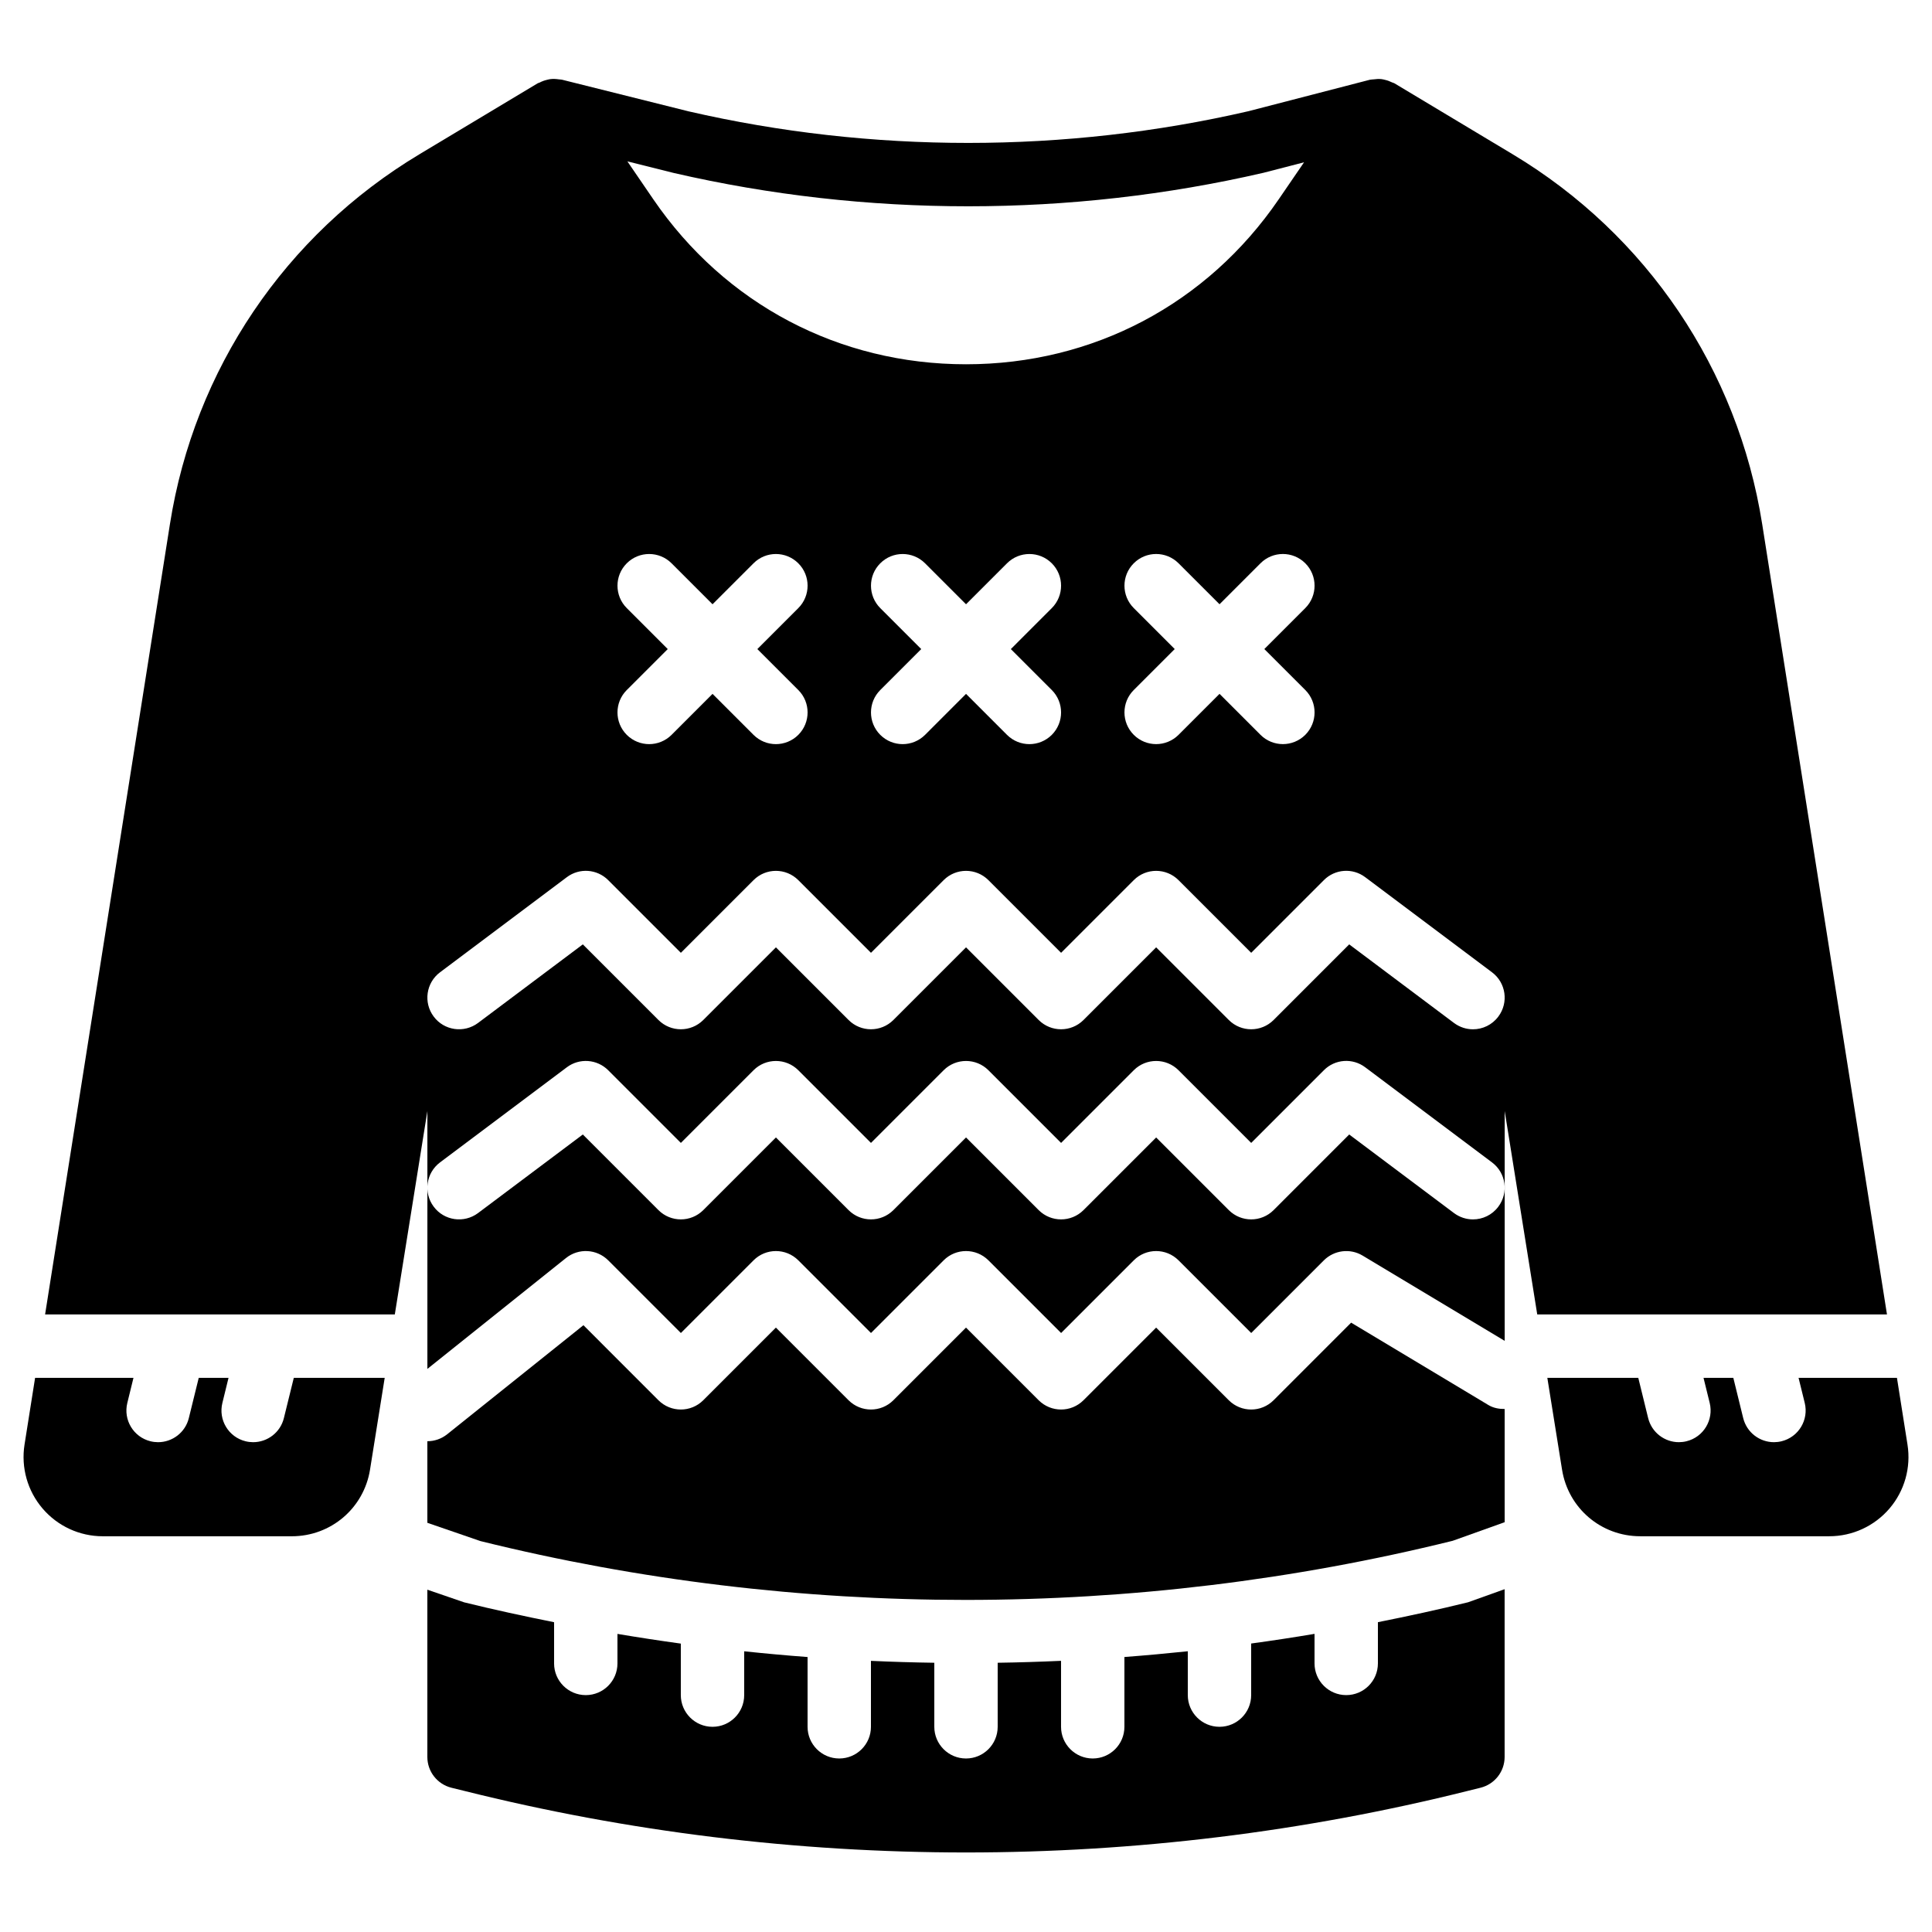
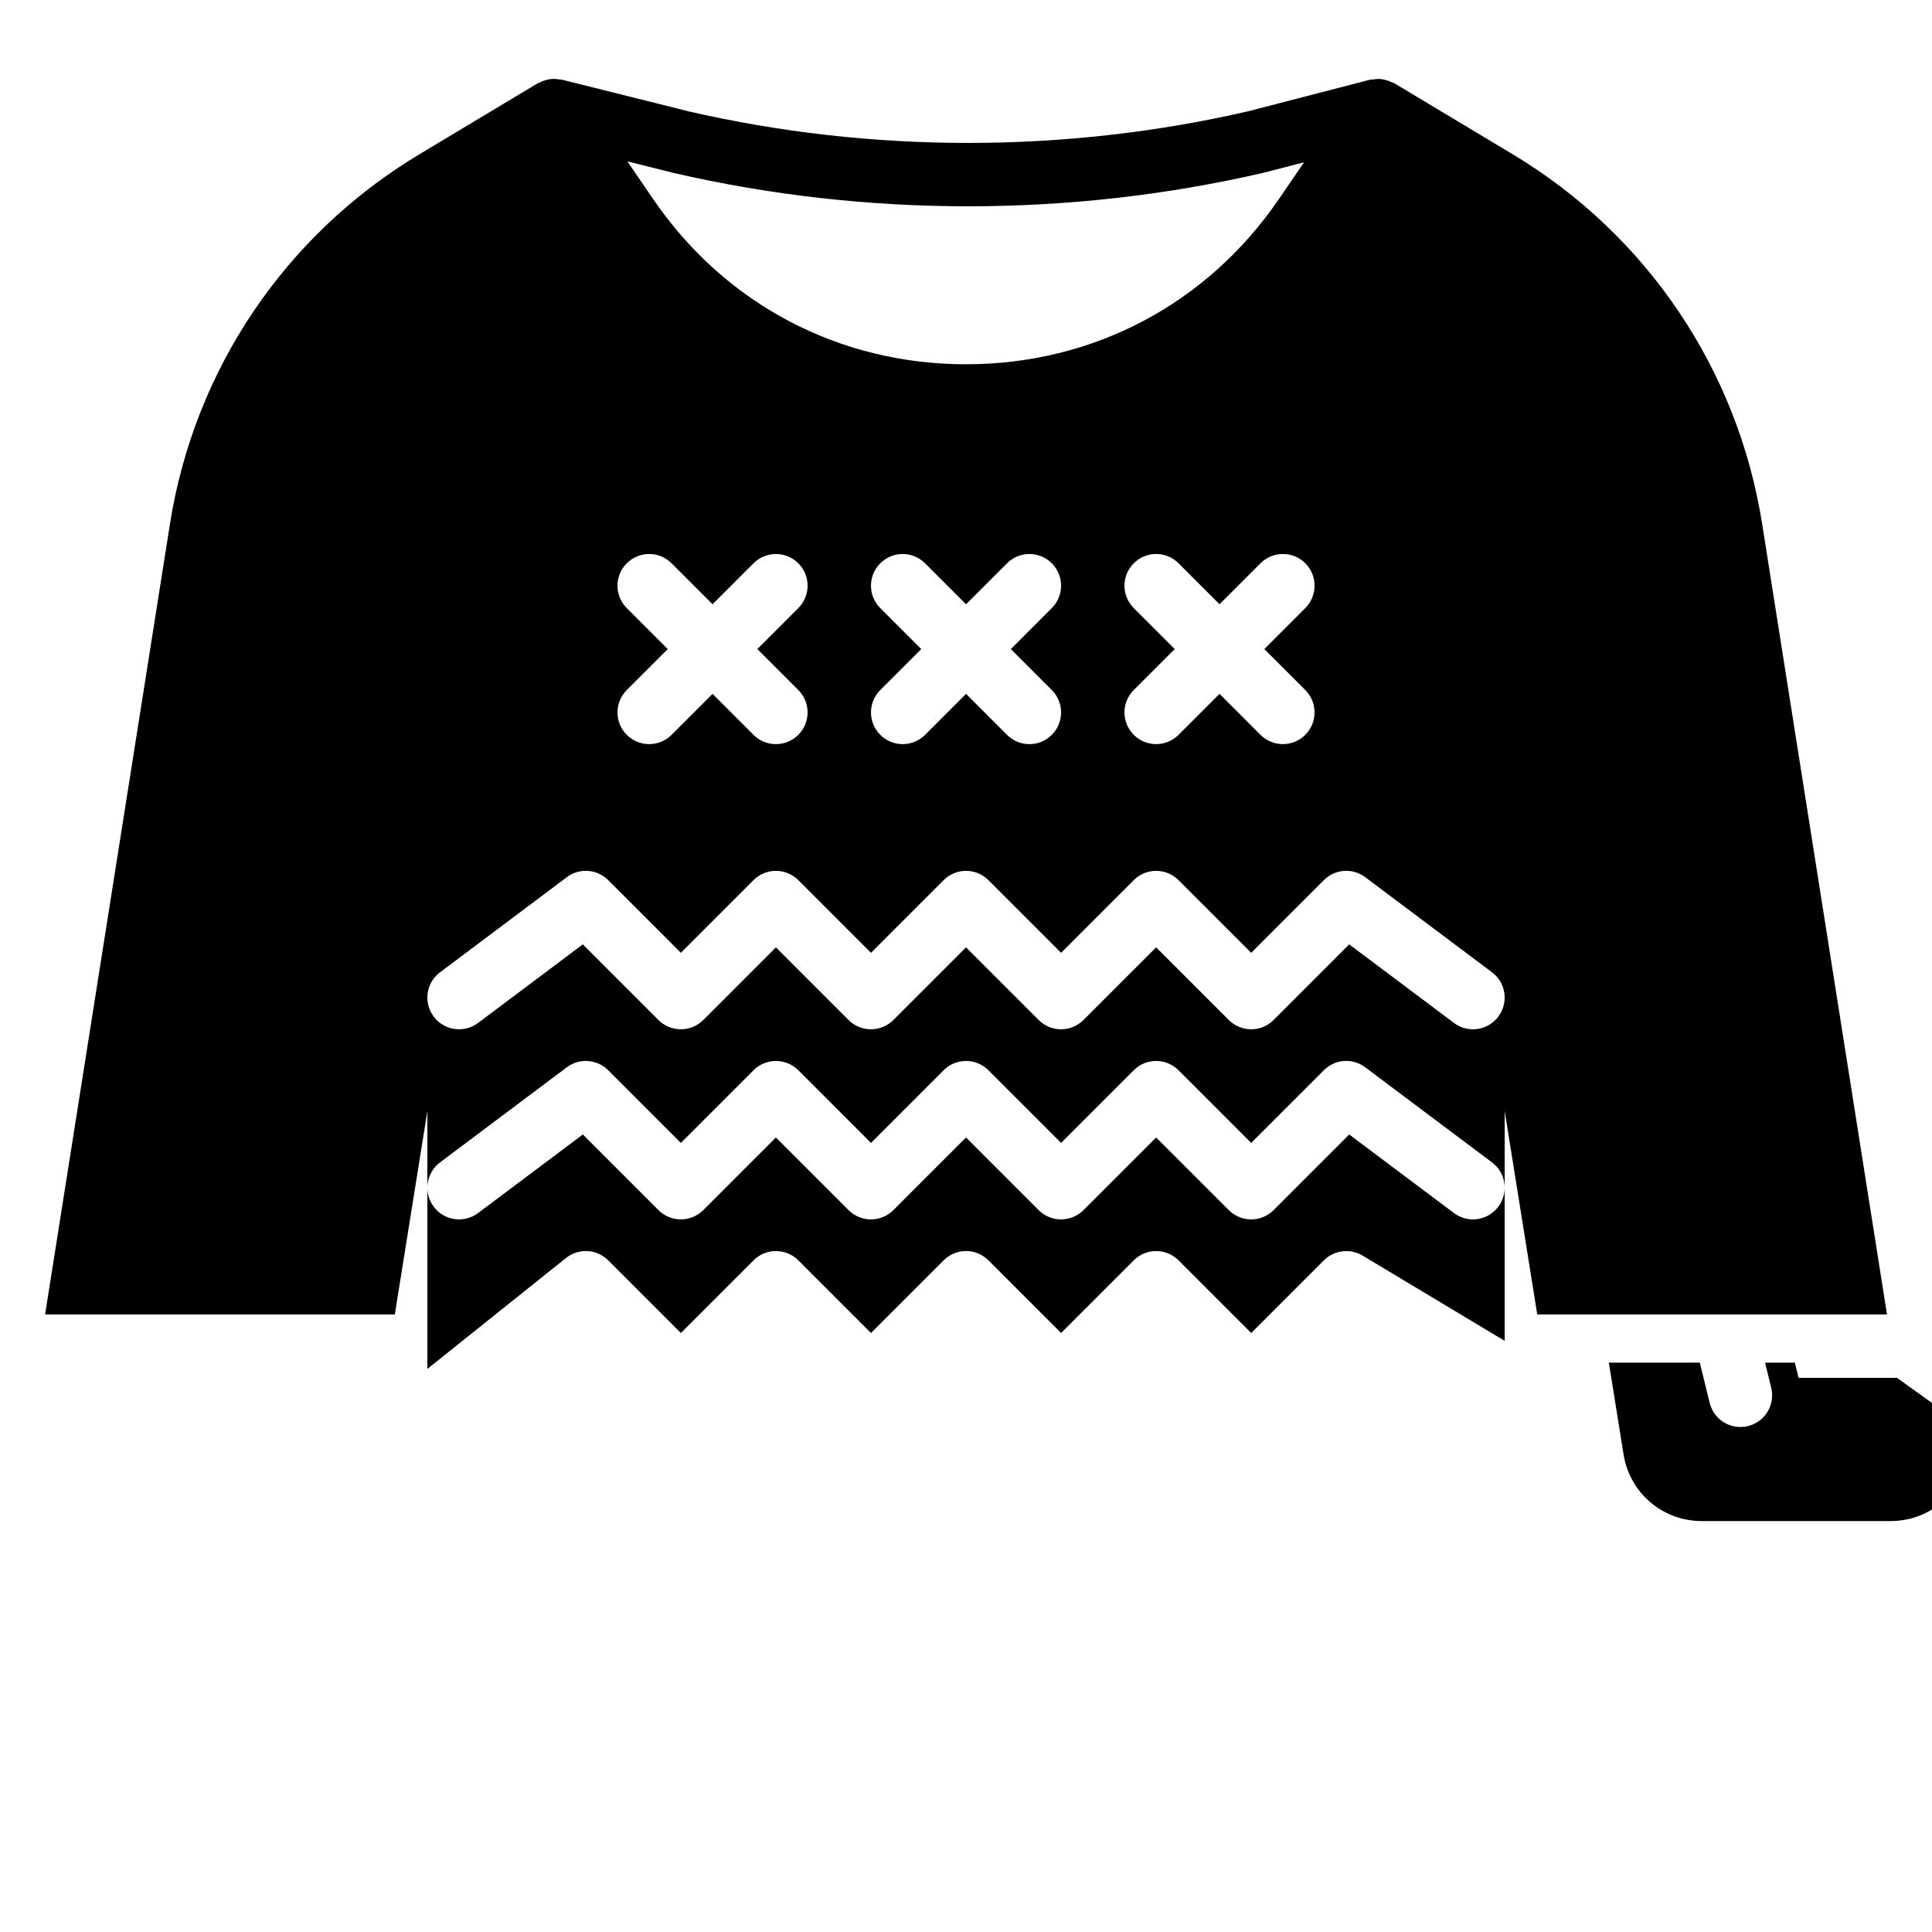
<svg xmlns="http://www.w3.org/2000/svg" fill="#000000" width="800px" height="800px" version="1.1" viewBox="144 144 512 512">
  <g fill-rule="evenodd">
-     <path d="m646.71 509.14h-26.074l1.637 6.648c1.109 4.504-1.637 9.055-6.144 10.16-0.672 0.168-1.352 0.246-2.016 0.246-3.769 0-7.195-2.555-8.145-6.383l-2.621-10.672h-7.898l1.637 6.648c1.105 4.504-1.637 9.055-6.148 10.16-0.672 0.168-1.352 0.246-2.016 0.246-3.769 0-7.195-2.555-8.145-6.383l-2.617-10.672h-24.102l3.898 24.316c1.629 10.227 10.352 17.668 20.723 17.668h50.086c6.156 0 11.965-2.68 15.973-7.356 3.988-4.676 5.727-10.84 4.769-16.922z" />
+     <path d="m646.71 509.14h-26.074l1.637 6.648l-2.621-10.672h-7.898l1.637 6.648c1.105 4.504-1.637 9.055-6.148 10.16-0.672 0.168-1.352 0.246-2.016 0.246-3.769 0-7.195-2.555-8.145-6.383l-2.617-10.672h-24.102l3.898 24.316c1.629 10.227 10.352 17.668 20.723 17.668h50.086c6.156 0 11.965-2.68 15.973-7.356 3.988-4.676 5.727-10.84 4.769-16.922z" />
    <path d="m260.62 452.04 33.586-25.191c3.336-2.516 8.02-2.18 10.977 0.781l19.254 19.254 19.254-19.254c3.273-3.281 8.59-3.281 11.871 0l19.254 19.254 19.254-19.254c3.277-3.281 8.59-3.281 11.875 0l19.254 19.254 19.254-19.254c3.273-3.281 8.59-3.281 11.871 0l19.254 19.254 19.254-19.254c2.941-2.981 7.633-3.309 10.969-0.781l33.586 25.191c3.719 2.781 4.469 8.043 1.68 11.746-1.645 2.211-4.164 3.367-6.719 3.367-1.754 0-3.516-0.551-5.027-1.676l-27.77-20.824-20.035 20.043c-3.281 3.273-8.598 3.273-11.871 0l-19.254-19.254-19.254 19.254c-3.285 3.273-8.602 3.273-11.875 0l-19.254-19.254-19.254 19.254c-3.281 3.273-8.598 3.273-11.871 0l-19.254-19.254-19.254 19.254c-3.285 3.273-8.602 3.273-11.875 0l-20.043-20.043-27.77 20.824c-3.711 2.769-8.977 2.031-11.746-1.691-2.789-3.703-2.031-8.965 1.68-11.746zm0-50.379 33.586-25.191c3.336-2.519 8.02-2.191 10.977 0.781l19.254 19.254 19.254-19.254c3.273-3.285 8.59-3.285 11.871 0l19.254 19.254 19.254-19.254c3.277-3.285 8.59-3.285 11.875 0l19.254 19.254 19.254-19.254c3.273-3.285 8.59-3.285 11.871 0l19.254 19.254 19.254-19.254c2.941-2.973 7.633-3.309 10.969-0.781l33.586 25.191c3.719 2.777 4.469 8.043 1.68 11.746-1.645 2.207-4.164 3.367-6.719 3.367-1.754 0-3.516-0.555-5.027-1.68l-27.77-20.824-20.035 20.043c-3.281 3.273-8.598 3.273-11.871 0l-19.254-19.254-19.254 19.254c-3.285 3.273-8.602 3.273-11.875 0l-19.254-19.254-19.254 19.254c-3.281 3.273-8.598 3.273-11.871 0l-19.254-19.254-19.254 19.254c-3.285 3.273-8.602 3.273-11.875 0l-20.043-20.043-27.77 20.824c-3.711 2.769-8.977 2.031-11.746-1.688-2.789-3.703-2.031-8.969 1.68-11.746zm49.48-96.508c-3.281-3.281-3.281-8.598 0-11.871 3.277-3.285 8.59-3.285 11.875 0l10.855 10.855 10.859-10.855c3.273-3.285 8.59-3.285 11.871 0 3.277 3.273 3.277 8.59 0 11.871l-10.855 10.859 10.855 10.855c3.277 3.277 3.277 8.59 0 11.875-1.645 1.637-3.793 2.461-5.934 2.461-2.152 0-4.301-0.824-5.938-2.461l-10.859-10.859-10.855 10.859c-1.645 1.637-3.797 2.461-5.938 2.461-2.148 0-4.297-0.824-5.938-2.461-3.281-3.285-3.281-8.598 0-11.875l10.859-10.855zm112.64 21.715c3.273 3.277 3.273 8.59 0 11.875-1.645 1.637-3.797 2.461-5.938 2.461-2.148 0-4.297-0.824-5.938-2.461l-10.855-10.859-10.855 10.859c-1.648 1.637-3.797 2.461-5.938 2.461-2.148 0-4.301-0.824-5.938-2.461-3.281-3.285-3.281-8.598 0-11.875l10.859-10.855-10.859-10.859c-3.281-3.281-3.281-8.598 0-11.871 3.273-3.285 8.59-3.285 11.875 0l10.855 10.855 10.855-10.855c3.277-3.285 8.594-3.285 11.875 0 3.273 3.273 3.273 8.59 0 11.871l-10.855 10.859zm-100.19-137.03c51.055 11.781 105.04 11.789 156.3-0.051l10.738-2.777-6.719 9.816c-19.008 27.773-49.215 43.711-82.859 43.711-33.652 0-63.859-15.938-82.867-43.711l-6.879-10.062zm167.37 115.31-10.859 10.859 10.859 10.855c3.273 3.277 3.273 8.59 0 11.875-1.648 1.637-3.797 2.461-5.938 2.461-2.148 0-4.301-0.824-5.938-2.461l-10.855-10.859-10.859 10.859c-1.645 1.637-3.793 2.461-5.934 2.461-2.152 0-4.301-0.824-5.938-2.461-3.285-3.285-3.285-8.598 0-11.875l10.855-10.855-10.855-10.859c-3.285-3.281-3.285-8.598 0-11.871 3.273-3.285 8.59-3.285 11.871 0l10.859 10.855 10.855-10.855c3.277-3.285 8.59-3.285 11.875 0 3.273 3.273 3.273 8.59 0 11.871zm-241.29 187.19 8.633-53.906v68.34l36.738-29.387c3.332-2.672 8.145-2.418 11.184 0.621l19.254 19.254 19.254-19.254c3.273-3.285 8.59-3.285 11.871 0l19.254 19.254 19.254-19.254c3.277-3.285 8.59-3.285 11.875 0l19.254 19.254 19.254-19.254c3.273-3.285 8.59-3.285 11.871 0l19.254 19.254 19.254-19.254c2.731-2.711 6.945-3.25 10.254-1.27l37.668 22.605v-60.91l8.625 53.906h92.684l-33.074-209.46c-6.469-40.945-30.559-76.656-66.102-97.984l-31.402-18.84c-0.168-0.102-0.363-0.102-0.531-0.195-0.621-0.309-1.25-0.547-1.922-0.695-0.32-0.078-0.621-0.16-0.949-0.195-0.68-0.074-1.367-0.031-2.074 0.066-0.262 0.035-0.527 0.02-0.789 0.078-0.051 0.016-0.109 0-0.16 0.016l-32.203 8.34c-48.574 11.207-99.945 11.207-148.39 0.039l-33.586-8.395c-0.043-0.008-0.078 0-0.109-0.008-0.227-0.051-0.445-0.035-0.672-0.07-0.766-0.117-1.512-0.156-2.25-0.066-0.27 0.027-0.523 0.102-0.781 0.16-0.73 0.16-1.422 0.41-2.082 0.758-0.152 0.082-0.312 0.082-0.465 0.168l-31.395 18.84c-35.551 21.328-59.641 57.039-66.098 97.984l-33.086 209.46z" />
-     <path d="m542.75 547.4v-30c-1.477 0-2.965-0.242-4.324-1.059l-36.359-21.824-20.555 20.566c-3.281 3.273-8.59 3.273-11.871 0l-19.254-19.254-19.254 19.254c-3.285 3.273-8.59 3.273-11.875 0l-19.254-19.254-19.254 19.254c-3.281 3.273-8.59 3.273-11.871 0l-19.254-19.254-19.254 19.254c-3.285 3.273-8.59 3.273-11.875 0l-19.875-19.887-36.113 28.902c-1.555 1.234-3.402 1.84-5.242 1.84l-0.008-0.008v21.629l14.066 4.844c84.02 20.801 173.23 20.801 257.65-0.074z" />
-     <path d="m533.05 568.62c-7.918 1.953-15.895 3.676-23.891 5.273v10.93c0 4.637-3.754 8.398-8.395 8.398-4.637 0-8.398-3.762-8.398-8.398v-7.832c-5.582 0.941-11.184 1.797-16.793 2.559v13.672c0 4.633-3.754 8.398-8.398 8.398-4.633 0-8.395-3.766-8.395-8.398v-11.621c-5.594 0.586-11.188 1.098-16.797 1.52v18.5c0 4.633-3.75 8.395-8.395 8.395-4.637 0-8.398-3.762-8.398-8.395v-17.484c-5.59 0.254-11.191 0.43-16.793 0.512v16.973c0 4.633-3.754 8.395-8.395 8.395-4.637 0-8.398-3.762-8.398-8.395v-16.973c-5.602-0.082-11.191-0.25-16.793-0.504v17.477c0 4.633-3.754 8.395-8.398 8.395-4.633 0-8.395-3.762-8.395-8.395v-18.492c-5.602-0.418-11.203-0.93-16.797-1.52v11.613c0 4.633-3.75 8.398-8.395 8.398-4.637 0-8.398-3.766-8.398-8.398v-13.652c-5.609-0.773-11.207-1.629-16.793-2.57v7.824c0 4.637-3.754 8.398-8.395 8.398-4.637 0-8.398-3.762-8.398-8.398v-10.922c-7.977-1.605-15.938-3.316-23.848-5.273l-9.738-3.344v44.328c0 3.856 2.625 7.211 6.371 8.152l3.352 0.824c43.52 10.891 88.266 16.332 133.02 16.332 44.754 0 89.508-5.441 133.01-16.324l3.359-0.832c3.754-0.941 6.375-4.297 6.375-8.152v-44.461z" />
-     <path d="m245.95 509.14h-24.09l-2.629 10.672c-0.941 3.828-4.375 6.383-8.145 6.383-0.664 0-1.344-0.078-2.016-0.246-4.5-1.105-7.246-5.656-6.137-10.16l1.629-6.648h-7.894l-2.629 10.672c-0.938 3.828-4.375 6.383-8.145 6.383-0.664 0-1.344-0.078-2.016-0.246-4.5-1.105-7.246-5.656-6.137-10.16l1.629-6.648h-26.07l-2.805 17.719c-0.949 6.07 0.789 12.234 4.785 16.91s9.816 7.356 15.961 7.356h50.086c10.371 0 19.098-7.441 20.734-17.668z" />
  </g>
</svg>